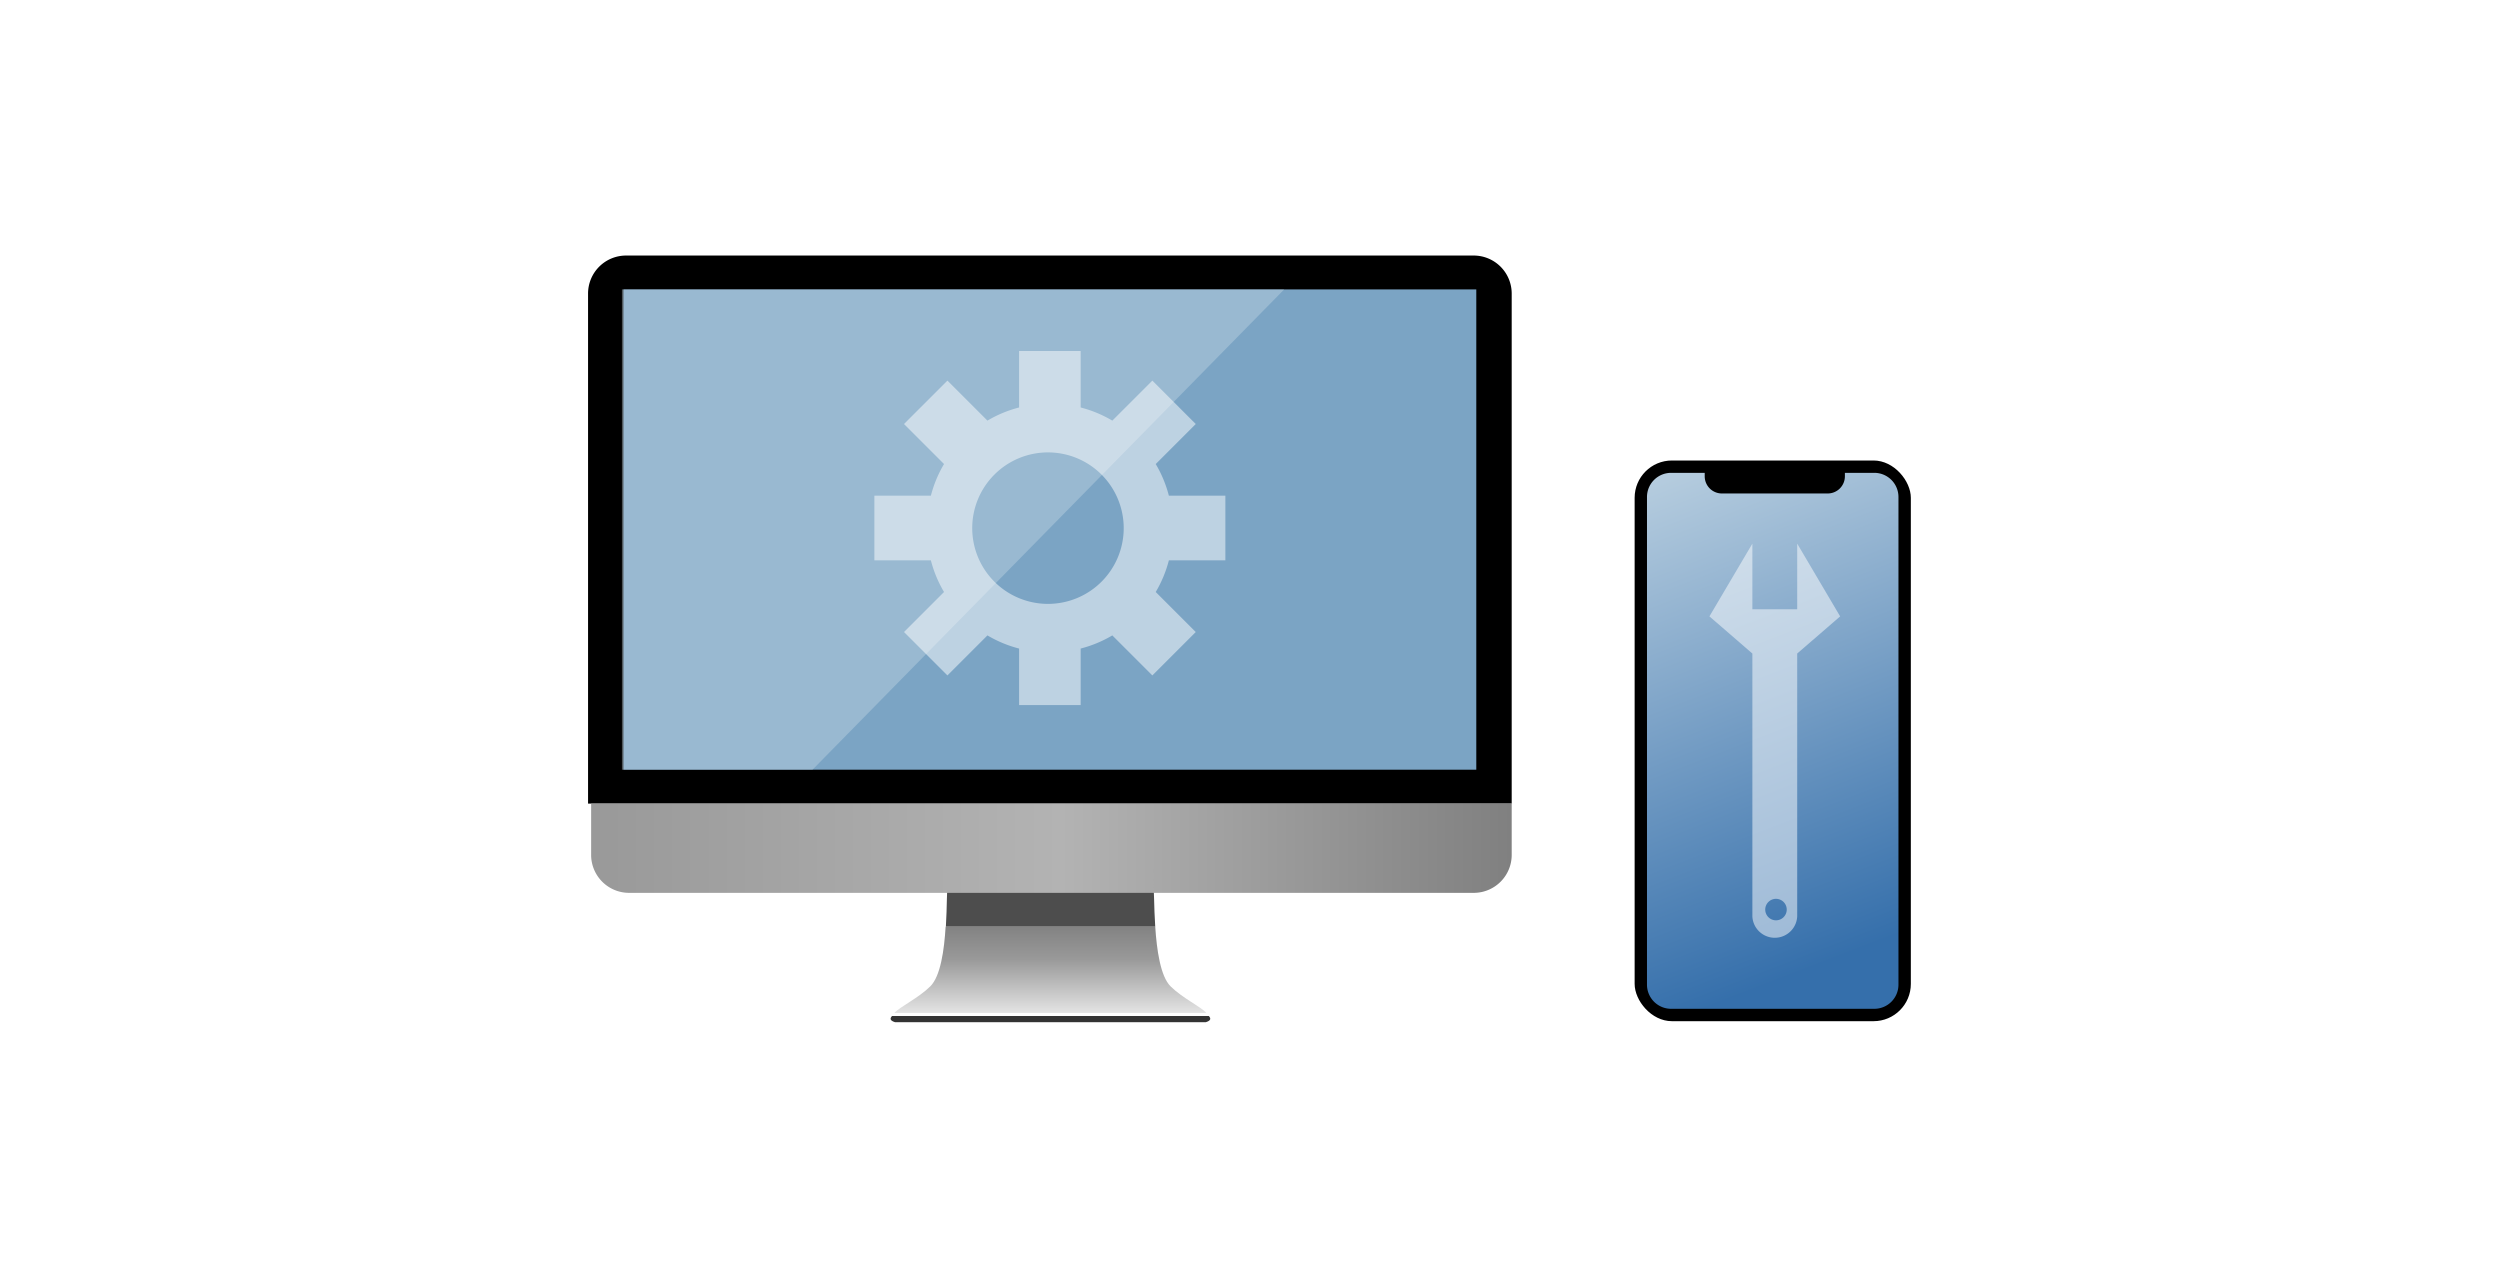
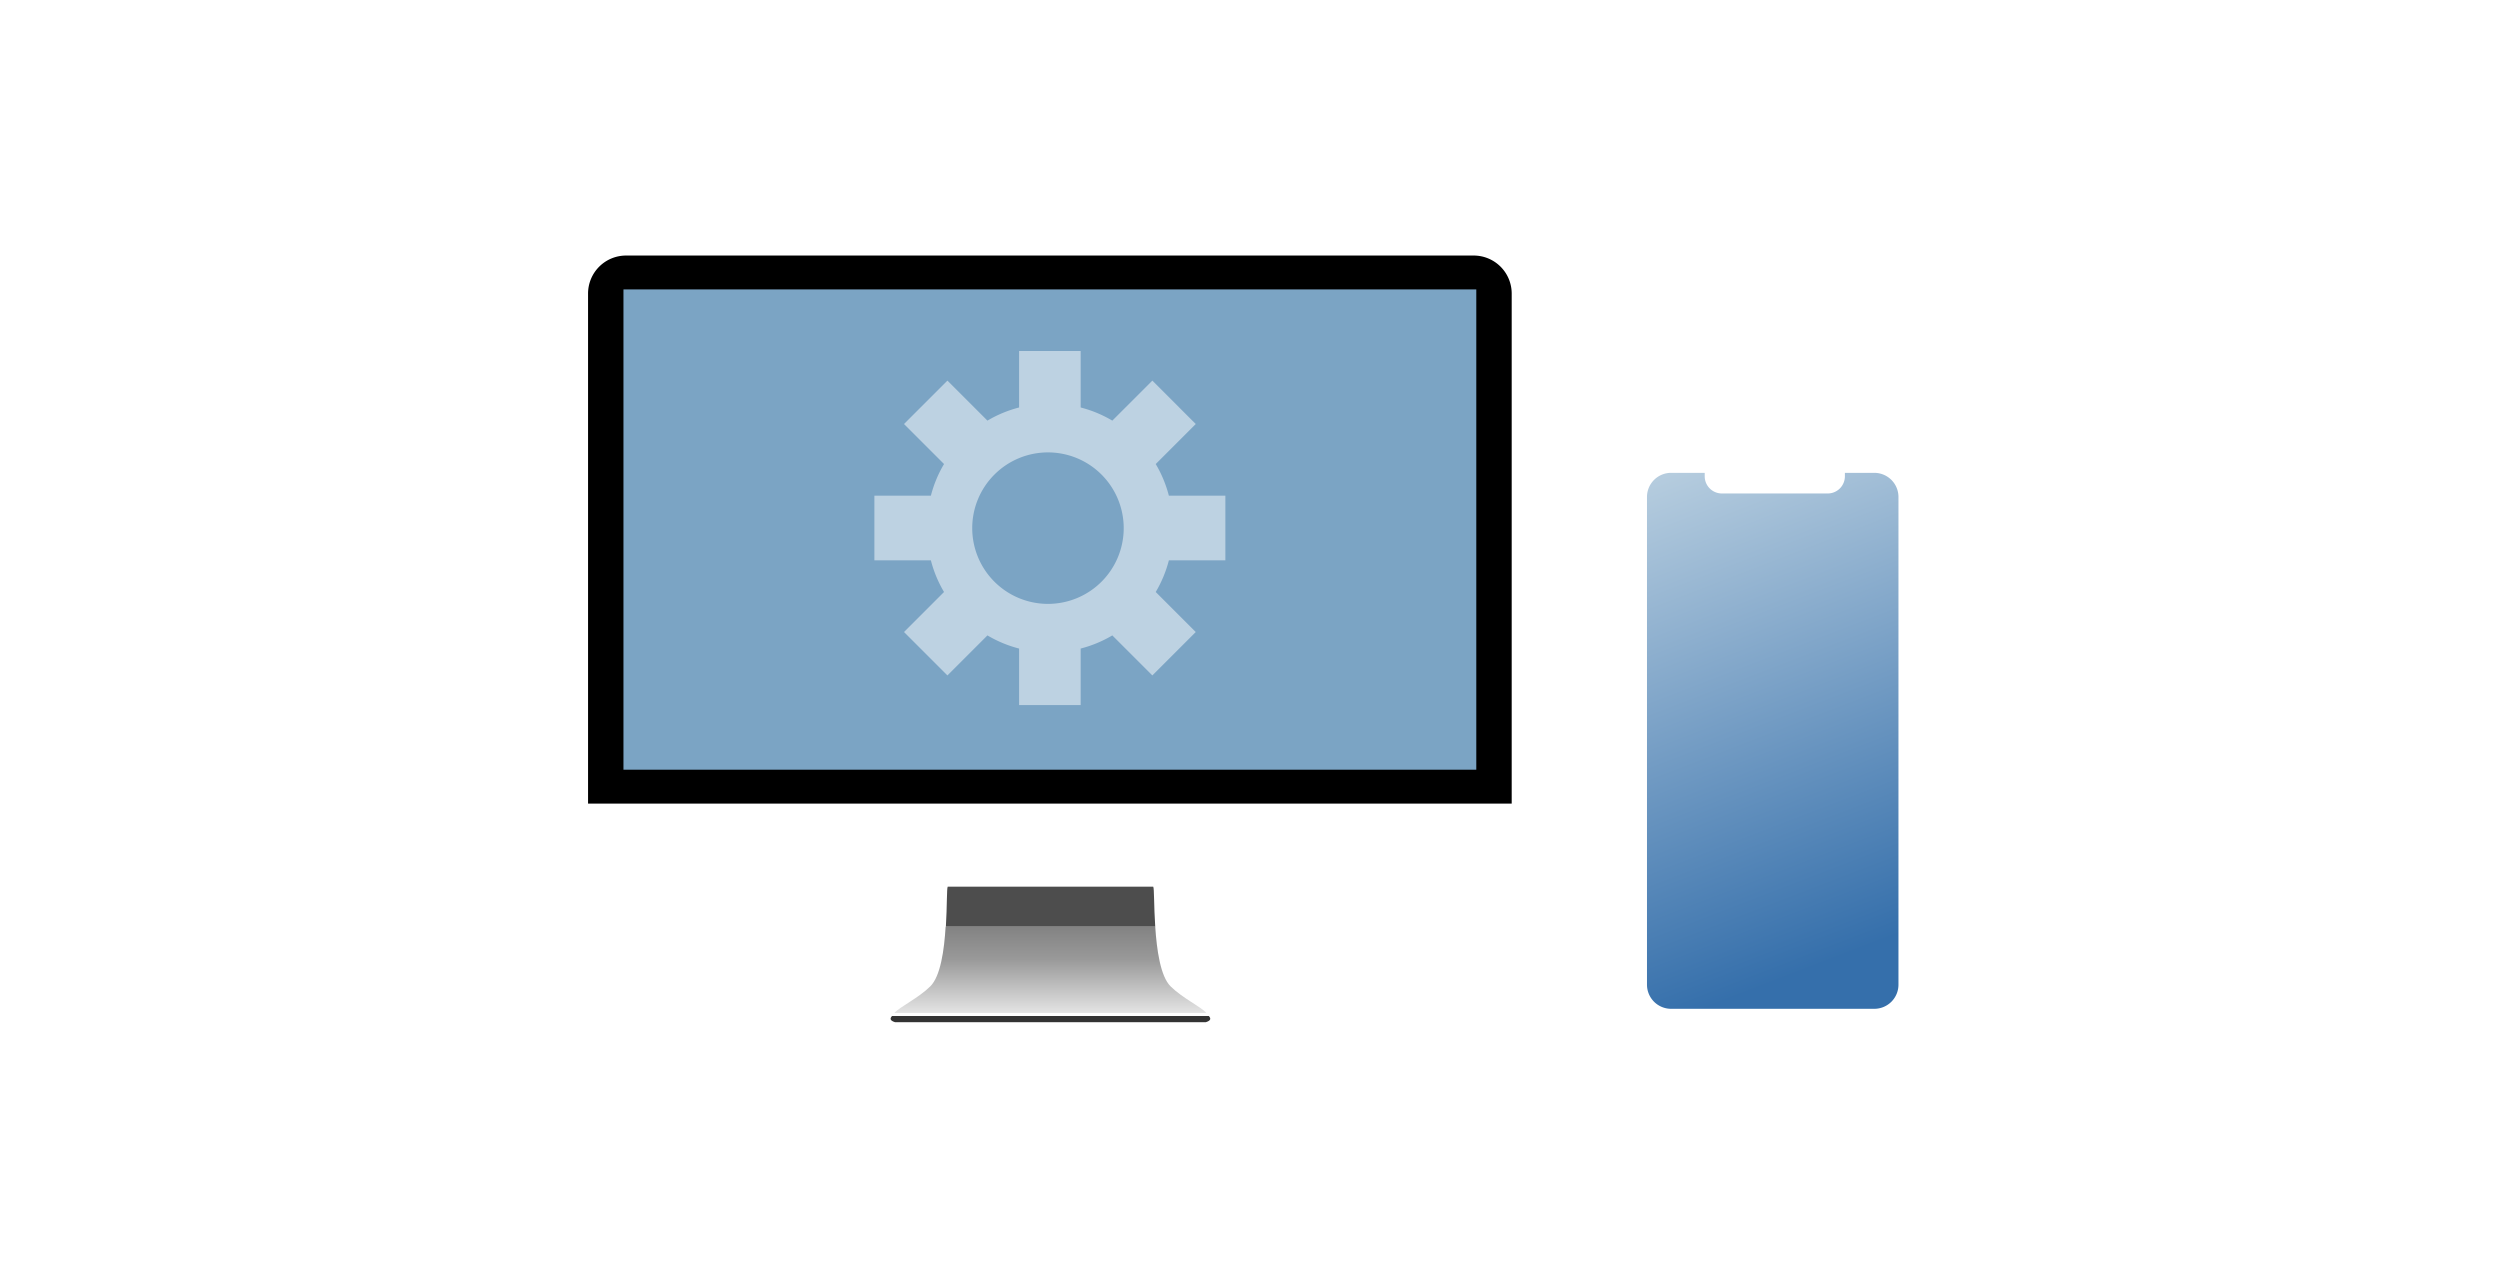
<svg xmlns="http://www.w3.org/2000/svg" viewBox="0 0 812 414">
  <defs>
    <style>.cls-1{isolation:isolate;}.cls-2{fill:url(#名称未設定グラデーション_10);}.cls-3{opacity:0.3;}.cls-4{opacity:0.5;}.cls-11,.cls-4{mix-blend-mode:screen;}.cls-5{fill:#fff;}.cls-6{fill:#7ba4c4;}.cls-7{fill:#333;}.cls-8{fill:#4d4d4d;}.cls-9{fill:url(#名称未設定グラデーション_4);}.cls-10{fill:url(#名称未設定グラデーション_21);}.cls-11{fill:#c4d6e4;opacity:0.41;}</style>
    <linearGradient id="名称未設定グラデーション_10" x1="539.14" y1="145.67" x2="602.21" y2="309.09" gradientUnits="userSpaceOnUse">
      <stop offset="0" stop-color="#bcd1e1" />
      <stop offset="1" stop-color="#356fab" />
    </linearGradient>
    <linearGradient id="名称未設定グラデーション_4" x1="341.2" y1="335.34" x2="341.2" y2="299.84" gradientUnits="userSpaceOnUse">
      <stop offset="0" stop-color="#fff" />
      <stop offset="0.67" stop-color="#999" />
      <stop offset="1" stop-color="gray" />
    </linearGradient>
    <linearGradient id="名称未設定グラデーション_21" x1="192" y1="275.5" x2="491" y2="275.5" gradientUnits="userSpaceOnUse">
      <stop offset="0" stop-color="#999" />
      <stop offset="0.51" stop-color="#b3b3b3" />
      <stop offset="1" stop-color="gray" />
    </linearGradient>
  </defs>
  <title>パーツ2</title>
  <g class="cls-1">
    <g id="mac">
      <path d="M478.65,83H203.35A12.35,12.35,0,0,0,191,95.35V261H491V95.35A12.35,12.35,0,0,0,478.65,83Z" />
-       <rect x="530.93" y="149.57" width="89.71" height="182.11" rx="12.11" />
      <path class="cls-2" d="M608.78,153.58h-9.56v1.12a5.58,5.58,0,0,1-5.58,5.58H559.26a5.58,5.58,0,0,1-5.57-5.58v-1.12H542.78a7.84,7.84,0,0,0-7.84,7.84v158.4a7.84,7.84,0,0,0,7.84,7.84h66a7.84,7.84,0,0,0,7.84-7.84V161.42A7.84,7.84,0,0,0,608.78,153.58Z" />
      <g class="cls-4">
-         <path class="cls-5" d="M583.73,176.57V197.9H569.17V176.57L555.22,200.2l13.95,12.07v85.41a7.29,7.29,0,0,0,14.56,0V212.27l13.95-12.07Zm-6.89,122.35a3.49,3.49,0,1,1,3.49-3.49A3.49,3.49,0,0,1,576.84,298.92Z" />
-       </g>
+         </g>
      <rect class="cls-6" x="263" y="33.5" width="156" height="277" transform="translate(513 -169) rotate(90)" />
      <path class="cls-7" d="M289.73,330c-.77.83-.65,1.5.95,2h101c1.6-.5,1.72-1.17.95-2Z" />
      <path class="cls-8" d="M374.57,288H307.82c-.34.46-.19,6.3-.6,13h68C374.77,294.3,374.91,288.46,374.57,288Z" />
      <path class="cls-9" d="M380.22,320.39c-3.33-3.3-4.5-11.88-5-19.39H307.14c-.46,7.51-1.63,16.09-5,19.39-3.86,3.81-9.94,6.66-11.63,8.61h101.3C390.16,327.05,384.08,324.2,380.22,320.39Z" />
-       <path class="cls-10" d="M204.34,290H478.66A12.33,12.33,0,0,0,491,277.66V261H192v16.66A12.33,12.33,0,0,0,204.34,290Z" />
-       <polygon class="cls-11" points="202 94 202 250 263.9 250 417.1 94 202 94" />
      <g class="cls-4">
        <path class="cls-5" d="M398,182V161H379.65a39.31,39.31,0,0,0-4.27-10.28l13-13-14.1-14.1-13,13A39.31,39.31,0,0,0,351,132.35V114H331v18.35a39.31,39.31,0,0,0-10.28,4.27l-13-13-14.1,14.1,13,13A39.31,39.31,0,0,0,302.35,161H284v21h18.35a39.31,39.31,0,0,0,4.27,10.28l-13,13,14.1,14.1,13-13A39.31,39.31,0,0,0,331,210.65V229h20V210.65a39.31,39.31,0,0,0,10.28-4.27l13,13,14.1-14.1-13-13A39.31,39.31,0,0,0,379.65,182Zm-57.62,14.14a24.6,24.6,0,1,1,24.6-24.6A24.6,24.6,0,0,1,340.38,196.14Z" />
      </g>
    </g>
  </g>
</svg>